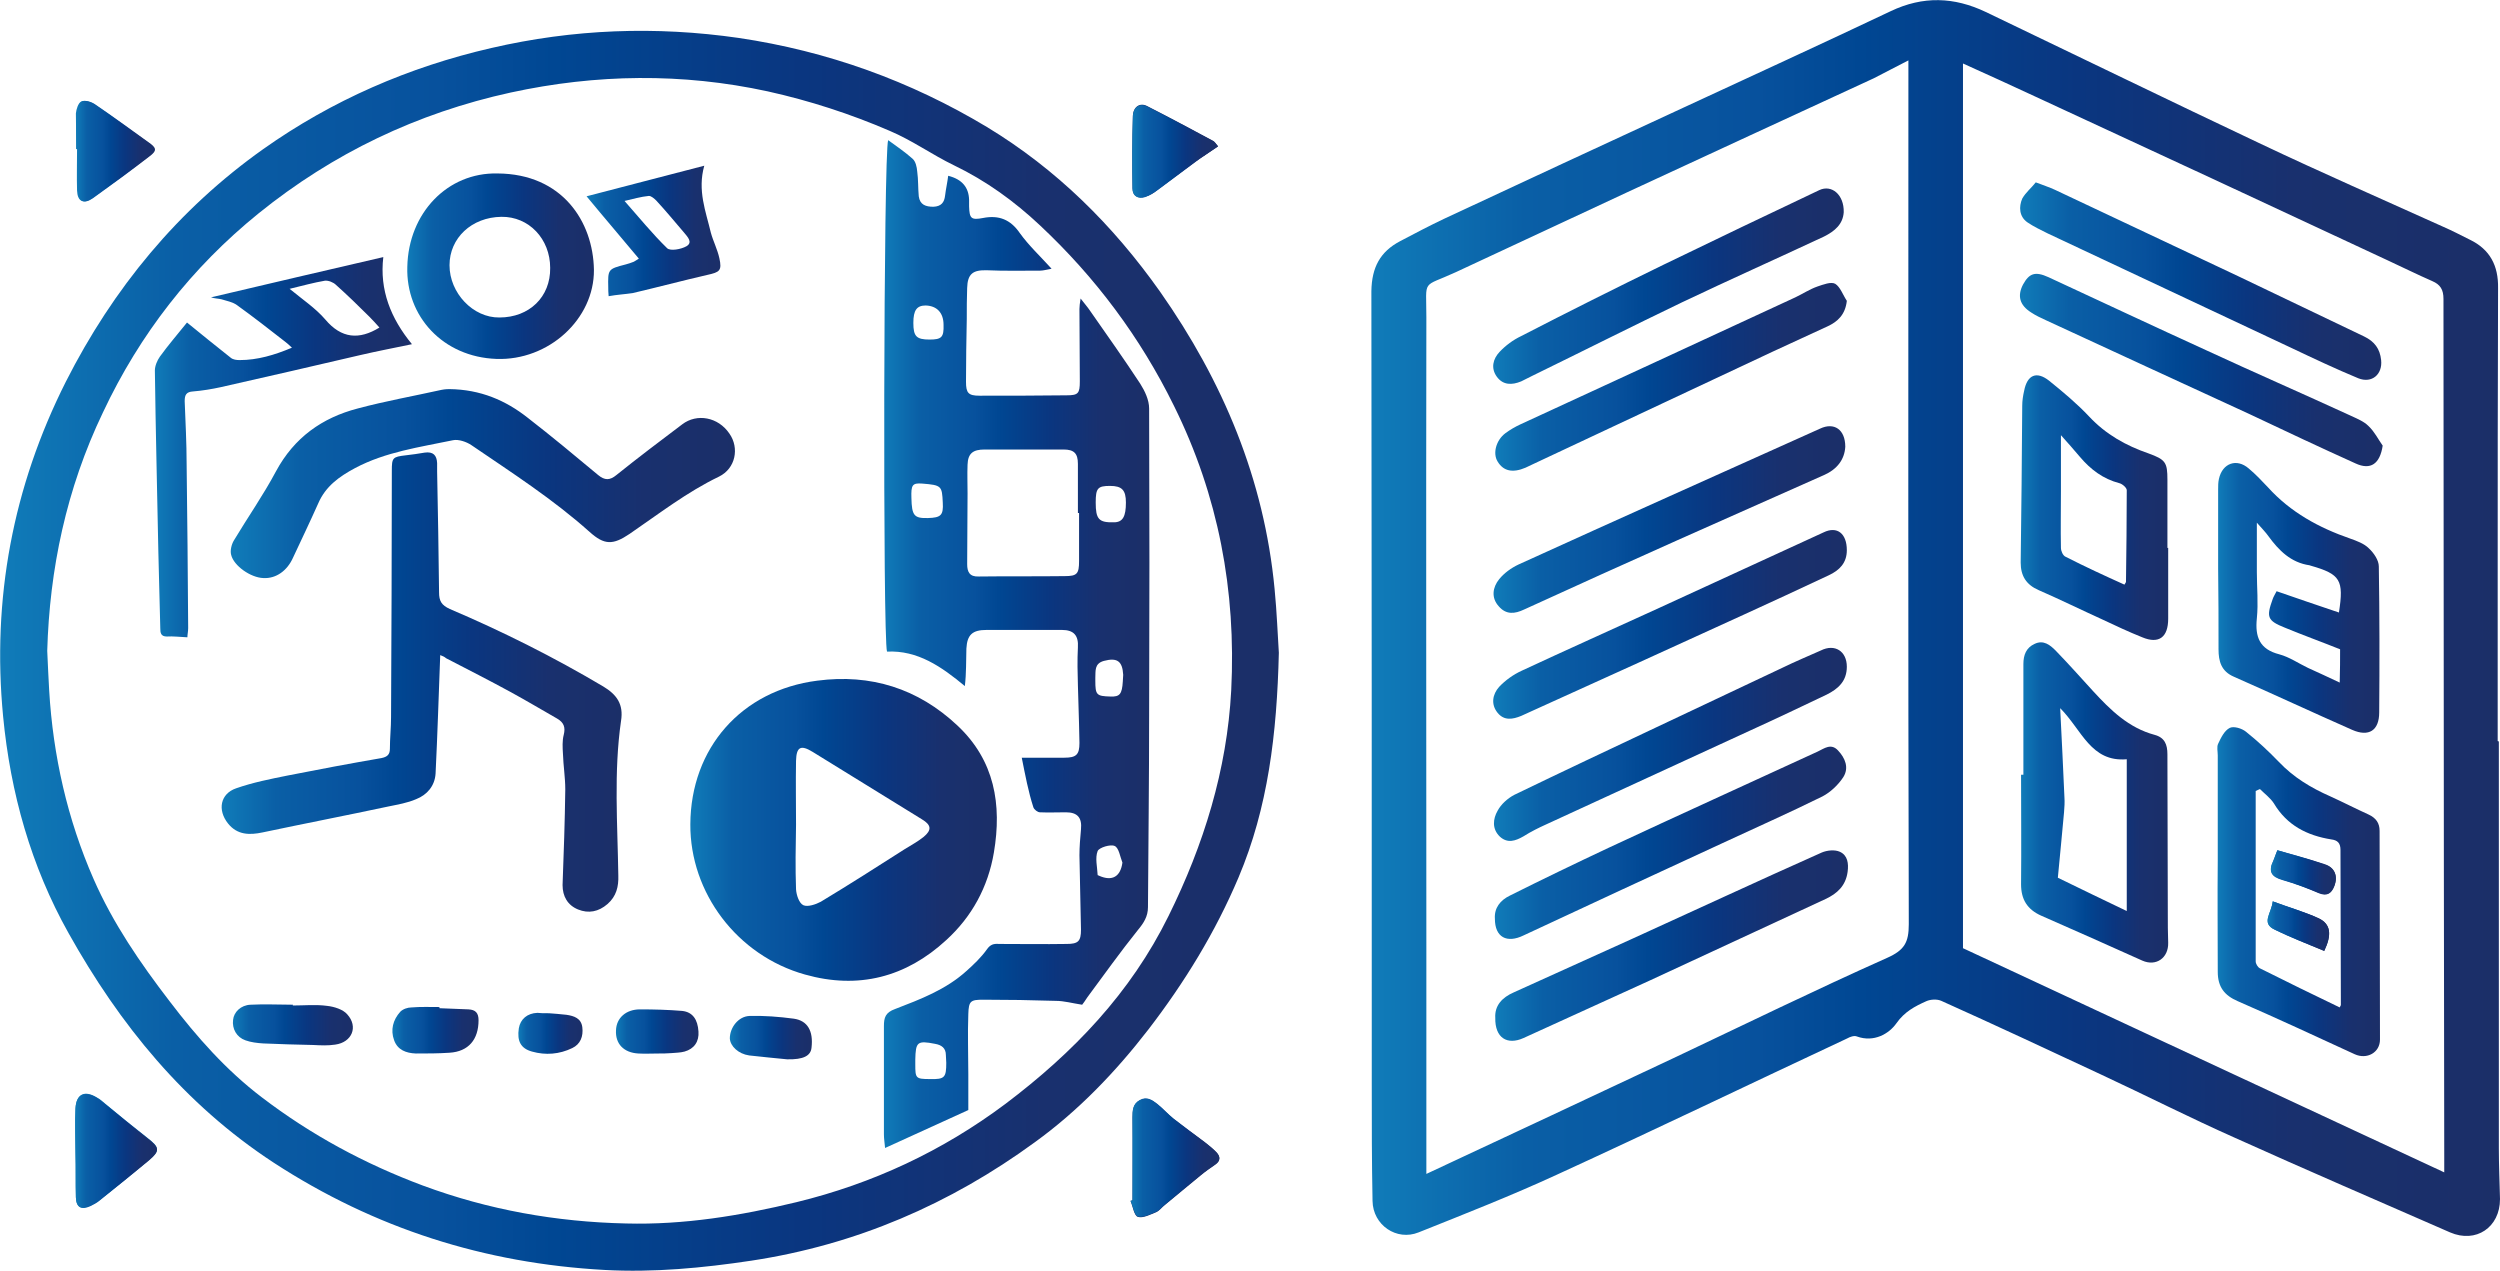
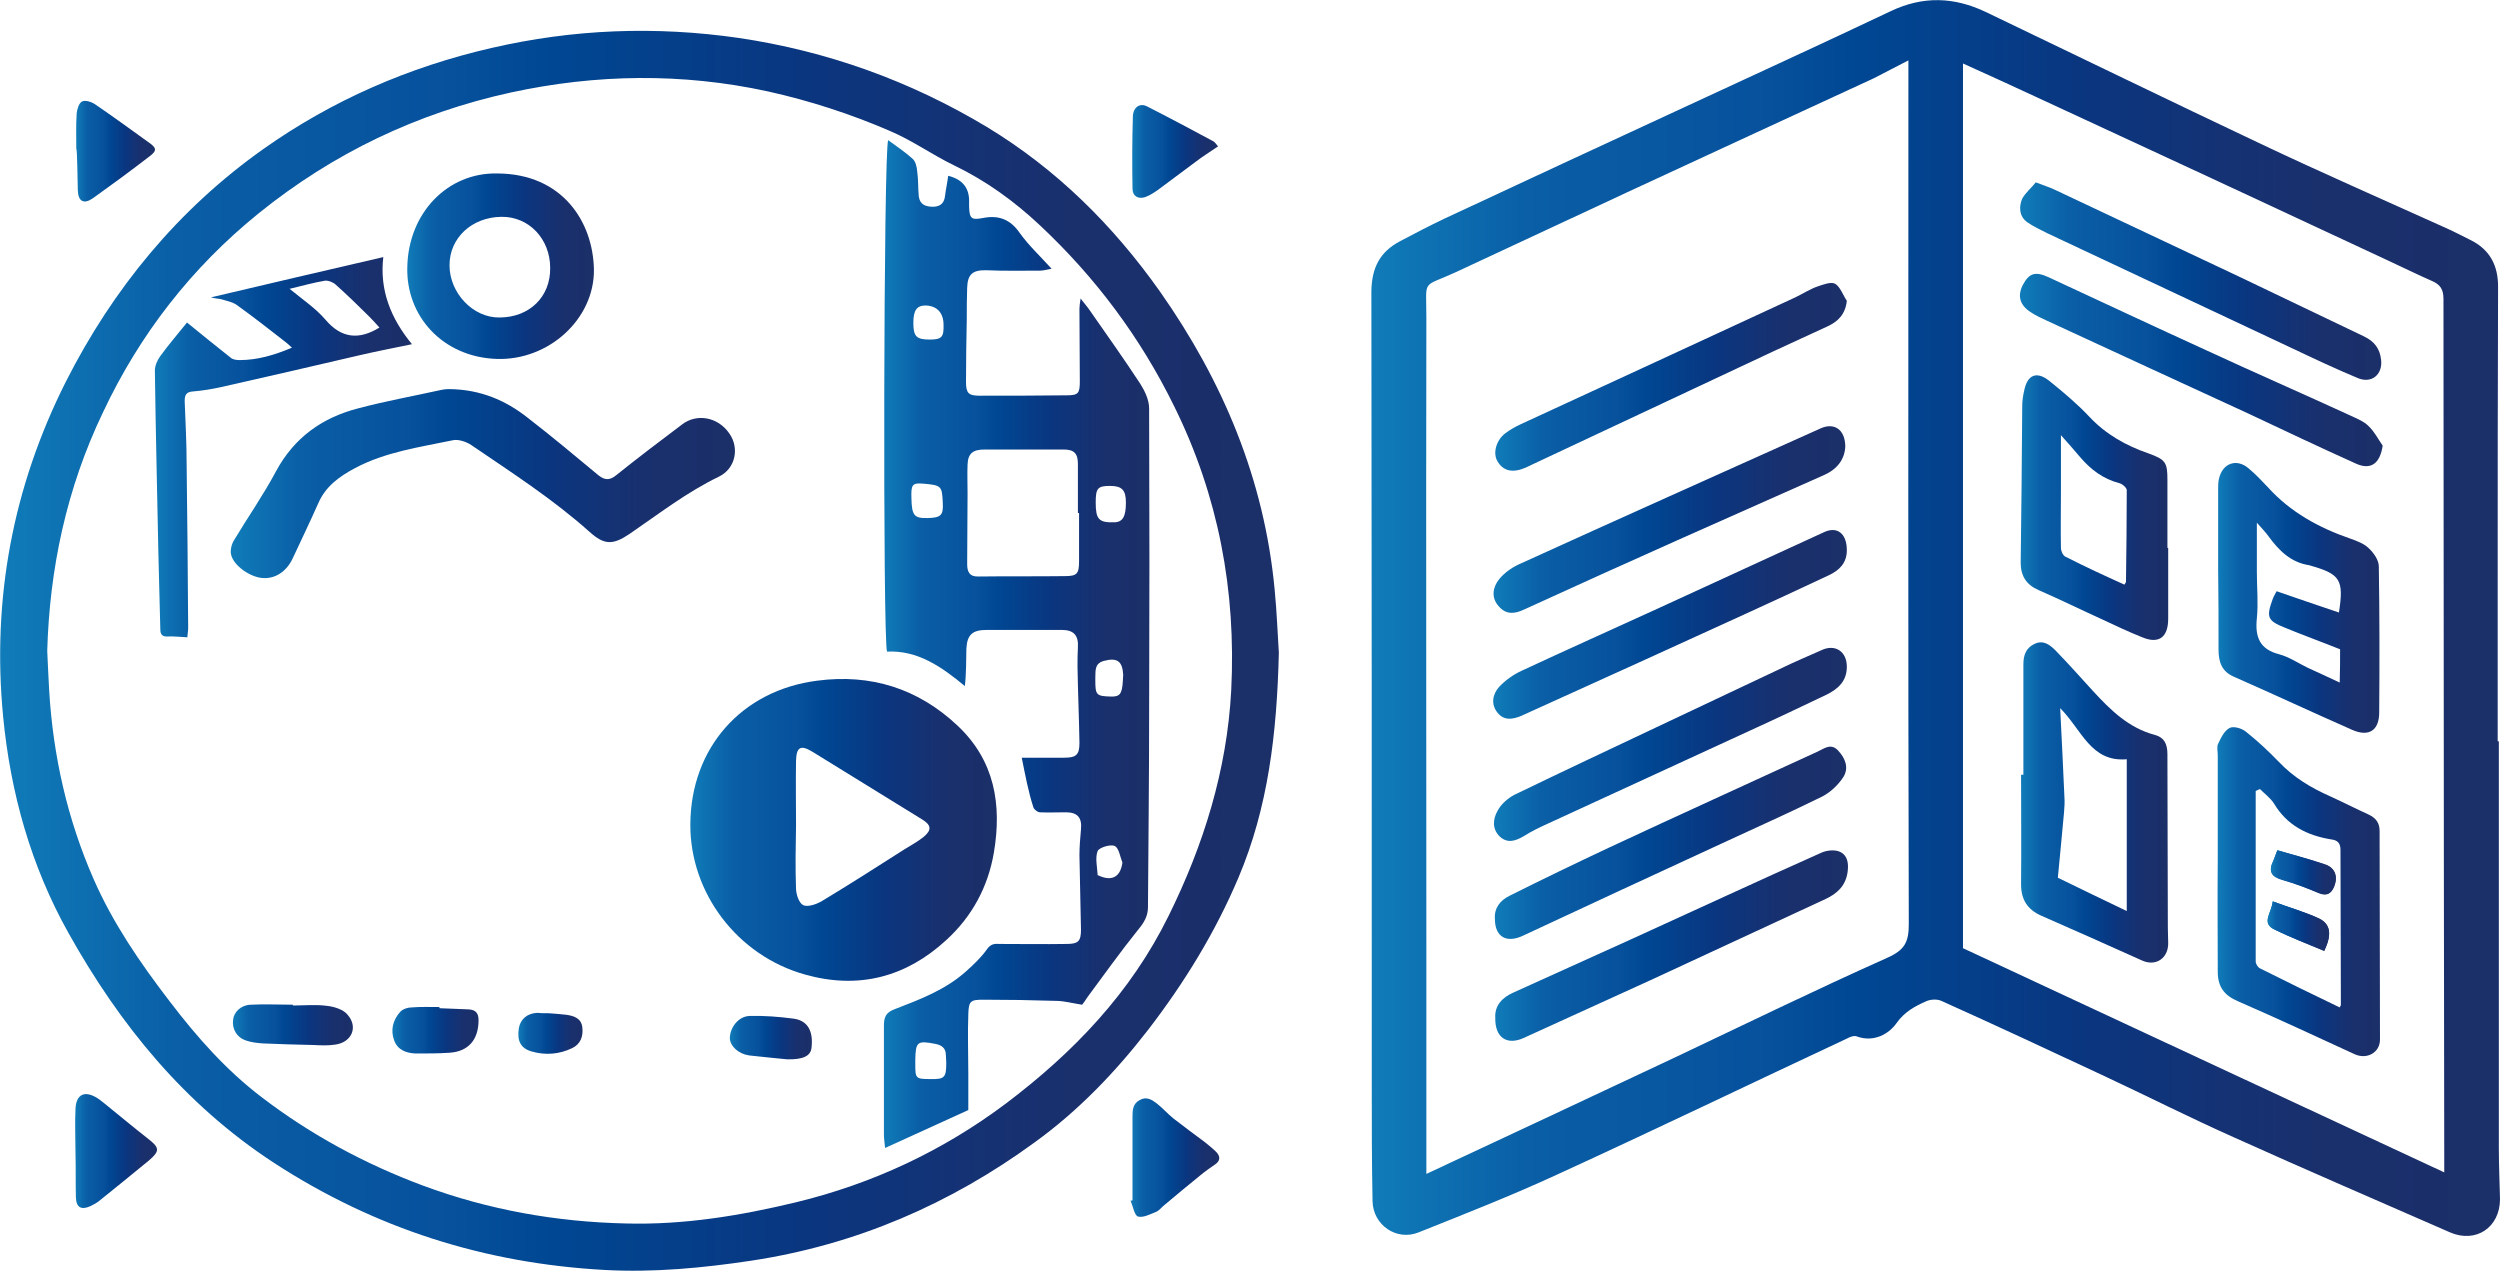
<svg xmlns="http://www.w3.org/2000/svg" version="1.1" id="レイヤー_1" x="0px" y="0px" viewBox="0 0 645.7 328.2" style="enable-background:new 0 0 645.7 328.2;" xml:space="preserve">
  <style type="text/css">
	.st0{fill:url(#SVGID_1_);}
	.st1{fill:url(#SVGID_00000168800402189386988710000003020694410946837121_);}
	.st2{fill:url(#SVGID_00000139254395184178153250000017775253407683739053_);}
	.st3{fill:url(#SVGID_00000064353865496512295700000017569109444521066642_);}
	.st4{fill:url(#SVGID_00000027578037513945100920000005540131030770638998_);}
	.st5{fill:url(#SVGID_00000049919130810770357640000007120788862958704769_);}
	.st6{fill:url(#SVGID_00000181086384150260768440000010313643202584614053_);}
	.st7{fill:url(#SVGID_00000110449139738365878740000000088199210109127322_);}
	.st8{fill:url(#SVGID_00000101818175494023989630000015757528181631937432_);}
	.st9{fill:url(#SVGID_00000029746590538854638440000014757165512505992116_);}
	.st10{fill:url(#SVGID_00000021105658318834450420000006566915948069913511_);}
	.st11{fill:url(#SVGID_00000120524981222318550170000002120339628324524714_);}
	.st12{fill:url(#SVGID_00000008840612240551733290000011845080717090487453_);}
	.st13{fill:url(#SVGID_00000053518712789532511540000014248130453719156392_);}
	.st14{fill:url(#SVGID_00000047033534421511213230000003896272693752905907_);}
	.st15{fill:url(#SVGID_00000068679015552163863040000002240444859492612284_);}
	.st16{fill:url(#SVGID_00000158737620603229762670000012917603221765185194_);}
	.st17{fill:url(#SVGID_00000161631368490536345190000006664649555068090258_);}
	.st18{fill:url(#SVGID_00000153703074159527494350000015852383181641695626_);}
	.st19{fill:url(#SVGID_00000094598713358366582700000004351326342239584687_);}
	.st20{fill:url(#SVGID_00000178173793524119972340000014840673787109862572_);}
	.st21{fill:url(#SVGID_00000043419215586499513940000012671887869776243890_);}
	.st22{fill:url(#SVGID_00000025402883600583636130000004572524410221449143_);}
	.st23{fill:url(#SVGID_00000159435154918062192950000005740469016169852045_);}
	.st24{fill:url(#SVGID_00000110453492866310136370000005392505105071588537_);}
	.st25{fill:url(#SVGID_00000045587309360301409330000009186049202780985267_);}
	.st26{fill:url(#SVGID_00000087408615838883290160000011772735076626152362_);}
	.st27{fill:url(#SVGID_00000111168312273442655790000012189538153913727124_);}
	.st28{fill:url(#SVGID_00000027568902759084556490000009795617194687049363_);}
	.st29{fill:url(#SVGID_00000119103685502815484160000000798756579242396854_);}
	.st30{fill:url(#SVGID_00000111152397209492324680000015351938837266050458_);}
	.st31{fill:url(#SVGID_00000011724346915334341420000007550376204952055950_);}
	.st32{fill:url(#SVGID_00000128444665243575147840000016458501038137983880_);}
	.st33{fill:url(#SVGID_00000153673116697193154670000014559541620743419053_);}
	.st34{fill:url(#SVGID_00000006687904284338874800000006887517332375689647_);}
</style>
  <g>
    <linearGradient id="SVGID_1_" gradientUnits="userSpaceOnUse" x1="19.371" y1="167.071" x2="314.916" y2="167.071" gradientTransform="matrix(1 0 0 -1 0 337.314)">
      <stop offset="0" style="stop-color:#107CB9" />
      <stop offset="0.136" style="stop-color:#0A5FA6" />
      <stop offset="0.343" style="stop-color:#07519D" />
      <stop offset="0.433" style="stop-color:#004793" />
      <stop offset="0.627" style="stop-color:#0A3680" />
      <stop offset="0.818" style="stop-color:#19306E" />
      <stop offset="1" style="stop-color:#1B2F68" />
    </linearGradient>
-     <path class="st0" d="M292.5,310c-0.2,0.1-0.3,0.1-0.5,0.2c0.6,1.4,0.9,3.8,1.9,4.1c1.3,0.4,3.2-0.6,4.7-1.2   c0.9-0.4,1.5-1.3,2.3-1.9c3.1-2.5,6.1-5.1,9.2-7.6c1.2-1,2.5-1.9,3.8-2.8s1.4-2,0.3-3.1c-0.9-1-1.9-1.8-3-2.6   c-2.7-2.1-5.5-4-8.1-6.1c-1.5-1.2-2.7-2.6-4.2-3.8c-1.3-1-2.7-2-4.5-1s-1.9,2.7-1.9,4.5C292.6,295.8,292.5,302.9,292.5,310z    M19.5,298L19.5,298c0.1,3.7,0,7.5,0.1,11.2c0.1,2.7,1.4,3.3,3.8,2.2c0.8-0.4,1.6-0.9,2.3-1.4c4.3-3.4,8.6-6.8,12.8-10.4   c2.9-2.4,2.7-3.3-0.4-5.7c-3.7-2.9-7.4-5.9-11-8.9c-0.6-0.5-1.2-1.1-2-1.5c-3.2-2-5.4-1-5.6,2.7C19.3,290.1,19.5,294,19.5,298z    M19.7,38.5c0.1,0,0.2,0,0.2,0c0,3.6-0.1,7.1,0,10.7c0.1,2.8,1.6,3.6,3.9,2c4.9-3.5,9.8-7.1,14.6-10.8c2-1.5,1.9-2.2-0.3-3.7   c-4.6-3.3-9.1-6.6-13.8-9.8c-0.9-0.6-2.5-1.1-3.3-0.7s-1.3,2-1.4,3.1C19.6,32.3,19.7,35.4,19.7,38.5z M314.6,37.8   c-0.6-0.7-0.9-1.3-1.4-1.5c-5.6-3-11.2-6-16.9-8.9c-1.9-1-3.6,0.2-3.7,2.5c-0.2,6.2-0.2,12.5-0.1,18.7c0,2,1.4,2.8,3.3,2.2   c1.2-0.3,2.3-1,3.2-1.8c3.3-2.4,6.5-4.9,9.8-7.3C310.6,40.5,312.6,39.2,314.6,37.8z" />
    <linearGradient id="SVGID_00000137839861611097277070000001531605031942124706_" gradientUnits="userSpaceOnUse" x1="0" y1="169.212" x2="330.26" y2="169.212" gradientTransform="matrix(1 0 0 -1 0 337.314)">
      <stop offset="0" style="stop-color:#107CB9" />
      <stop offset="0.136" style="stop-color:#0A5FA6" />
      <stop offset="0.343" style="stop-color:#07519D" />
      <stop offset="0.433" style="stop-color:#004793" />
      <stop offset="0.627" style="stop-color:#0A3680" />
      <stop offset="0.818" style="stop-color:#19306E" />
      <stop offset="1" style="stop-color:#1B2F68" />
    </linearGradient>
    <path style="fill:url(#SVGID_00000137839861611097277070000001531605031942124706_);" d="M330.3,168.6c-0.5,21-2.8,40-10.4,58   c-6,14.2-14,27.2-23.3,39.3c-8.5,11-18.1,21-29.3,29.1c-21.9,16-46.2,26.5-73.2,30.6c-12.6,1.9-25.3,3.1-38,2.4   c-30.9-1.7-59.3-10.7-85.4-27.7c-23.1-15.1-39.8-35.7-53-59.3c-9.7-17.3-15-36.2-16.9-56c-2.9-30.3,2.5-59.2,16.2-86.4   c12.2-24.1,29-44.5,51-60.1c17.8-12.6,37.6-21.2,58.9-26.1c21.2-4.9,42.4-5.7,63.9-2.6c22.9,3.4,44.3,11.1,64.1,23   c18,10.9,32.6,25.4,44.7,42.5c16.3,23.2,26.9,48.5,29.6,76.8C329.8,158.2,330,164.2,330.3,168.6z M12.2,168.1   c0.2,3.9,0.3,7.1,0.5,10.2c1,16.9,4.7,33.3,11.5,48.8c5,11.4,12,21.6,19.6,31.5c7,9.2,14.6,17.8,23.8,24.8   c12.7,9.7,26.6,17.2,41.6,22.8c17,6.3,34.5,9.4,52.5,9.8c14.9,0.4,29.5-2,44-5.5c19.7-4.8,37.7-13.2,54-25.4   c17.5-13.2,32.3-28.6,42.1-48.5c9.1-18.4,15.1-37.7,16.2-58.3c1.3-25.7-3.3-50.3-14.8-73.5c-8.7-17.7-20.3-33.2-34.6-46.6   c-6.6-6.2-13.9-11.5-22.2-15.5c-5.6-2.7-10.7-6.4-16.6-8.9c-10.2-4.4-20.7-7.8-31.5-10.2c-22.1-4.8-44.3-4.5-66.4,0.3   C107.7,29.2,86,39.6,66.8,55.1c-17.3,14-30.7,31.2-40.2,51.4C17.1,126.3,12.8,147.1,12.2,168.1z" />
    <linearGradient id="SVGID_00000060018172833169369360000014014731932717362850_" gradientUnits="userSpaceOnUse" x1="291.991" y1="38.306" x2="314.948" y2="38.306" gradientTransform="matrix(1 0 0 -1 0 337.314)">
      <stop offset="0" style="stop-color:#107CB9" />
      <stop offset="0.136" style="stop-color:#0A5FA6" />
      <stop offset="0.343" style="stop-color:#07519D" />
      <stop offset="0.433" style="stop-color:#004793" />
      <stop offset="0.627" style="stop-color:#0A3680" />
      <stop offset="0.818" style="stop-color:#19306E" />
      <stop offset="1" style="stop-color:#1B2F68" />
    </linearGradient>
    <path style="fill:url(#SVGID_00000060018172833169369360000014014731932717362850_);" d="M292.5,310c0-7.1,0-14.3,0-21.4   c0-1.8,0-3.5,1.9-4.5c1.8-1,3.2,0,4.5,1c1.5,1.2,2.7,2.6,4.2,3.8c2.7,2.1,5.4,4.1,8.1,6.1c1,0.8,2.1,1.7,3,2.6c1,1.1,1,2.2-0.3,3.1   s-2.6,1.8-3.8,2.8c-3.1,2.5-6.1,5-9.2,7.6c-0.8,0.6-1.4,1.5-2.3,1.9c-1.5,0.6-3.4,1.6-4.7,1.2c-0.9-0.3-1.3-2.7-1.9-4.1   C292.2,310.1,292.4,310.1,292.5,310z" />
    <linearGradient id="SVGID_00000125574308743850044920000013313964382455101627_" gradientUnits="userSpaceOnUse" x1="19.371" y1="40" x2="40.516" y2="40" gradientTransform="matrix(1 0 0 -1 0 337.314)">
      <stop offset="0" style="stop-color:#107CB9" />
      <stop offset="0.136" style="stop-color:#0A5FA6" />
      <stop offset="0.343" style="stop-color:#07519D" />
      <stop offset="0.433" style="stop-color:#004793" />
      <stop offset="0.627" style="stop-color:#0A3680" />
      <stop offset="0.818" style="stop-color:#19306E" />
      <stop offset="1" style="stop-color:#1B2F68" />
    </linearGradient>
    <path style="fill:url(#SVGID_00000125574308743850044920000013313964382455101627_);" d="M19.5,298c0-3.9-0.2-7.8,0-11.7   c0.2-3.7,2.4-4.7,5.6-2.7c0.7,0.4,1.3,1,2,1.5c3.7,3,7.3,6,11,8.9c3.1,2.4,3.3,3.2,0.4,5.7c-4.2,3.5-8.5,6.9-12.8,10.4   c-0.7,0.6-1.5,1-2.3,1.4c-2.4,1.1-3.7,0.4-3.8-2.2C19.5,305.4,19.6,301.7,19.5,298L19.5,298z" />
    <linearGradient id="SVGID_00000166660913493431647250000017814559076224579230_" gradientUnits="userSpaceOnUse" x1="19.635" y1="298.247" x2="39.921" y2="298.247" gradientTransform="matrix(1 0 0 -1 0 337.314)">
      <stop offset="0" style="stop-color:#107CB9" />
      <stop offset="0.136" style="stop-color:#0A5FA6" />
      <stop offset="0.343" style="stop-color:#07519D" />
      <stop offset="0.433" style="stop-color:#004793" />
      <stop offset="0.627" style="stop-color:#0A3680" />
      <stop offset="0.818" style="stop-color:#19306E" />
      <stop offset="1" style="stop-color:#1B2F68" />
    </linearGradient>
-     <path style="fill:url(#SVGID_00000166660913493431647250000017814559076224579230_);" d="M19.7,38.5c0-3.1-0.1-6.2,0.1-9.2   c0.1-1.1,0.6-2.7,1.4-3.1s2.4,0.1,3.3,0.7c4.7,3.2,9.2,6.5,13.8,9.8c2.2,1.5,2.3,2.2,0.3,3.7c-4.8,3.7-9.7,7.3-14.6,10.8   c-2.3,1.6-3.8,0.9-3.9-2c-0.2-3.6,0-7.1,0-10.7C19.9,38.5,19.8,38.5,19.7,38.5z" />
+     <path style="fill:url(#SVGID_00000166660913493431647250000017814559076224579230_);" d="M19.7,38.5c0-3.1-0.1-6.2,0.1-9.2   c0.1-1.1,0.6-2.7,1.4-3.1s2.4,0.1,3.3,0.7c4.7,3.2,9.2,6.5,13.8,9.8c2.2,1.5,2.3,2.2,0.3,3.7c-4.8,3.7-9.7,7.3-14.6,10.8   c-2.3,1.6-3.8,0.9-3.9-2C19.9,38.5,19.8,38.5,19.7,38.5z" />
    <linearGradient id="SVGID_00000130634242498733766910000000469123308444599973_" gradientUnits="userSpaceOnUse" x1="292.394" y1="298.175" x2="314.56" y2="298.175" gradientTransform="matrix(1 0 0 -1 0 337.314)">
      <stop offset="0" style="stop-color:#107CB9" />
      <stop offset="0.136" style="stop-color:#0A5FA6" />
      <stop offset="0.343" style="stop-color:#07519D" />
      <stop offset="0.433" style="stop-color:#004793" />
      <stop offset="0.627" style="stop-color:#0A3680" />
      <stop offset="0.818" style="stop-color:#19306E" />
      <stop offset="1" style="stop-color:#1B2F68" />
    </linearGradient>
    <path style="fill:url(#SVGID_00000130634242498733766910000000469123308444599973_);" d="M314.6,37.8c-2,1.4-4,2.6-5.8,4   c-3.3,2.4-6.5,4.9-9.8,7.3c-1,0.7-2.1,1.4-3.2,1.8c-1.8,0.6-3.3-0.2-3.3-2.2c-0.1-6.2-0.1-12.5,0.1-18.7c0.1-2.3,1.8-3.5,3.7-2.5   c5.7,2.9,11.3,5.9,16.9,8.9C313.7,36.6,314,37.1,314.6,37.8z" />
    <linearGradient id="SVGID_00000048458990857477714590000000921480647602979482_" gradientUnits="userSpaceOnUse" x1="228.111" y1="170.945" x2="296.863" y2="170.945" gradientTransform="matrix(1 0 0 -1 0 337.314)">
      <stop offset="0" style="stop-color:#107CB9" />
      <stop offset="0.136" style="stop-color:#0A5FA6" />
      <stop offset="0.343" style="stop-color:#07519D" />
      <stop offset="0.433" style="stop-color:#004793" />
      <stop offset="0.627" style="stop-color:#0A3680" />
      <stop offset="0.818" style="stop-color:#19306E" />
      <stop offset="1" style="stop-color:#1B2F68" />
    </linearGradient>
    <path style="fill:url(#SVGID_00000048458990857477714590000000921480647602979482_);" d="M263.9,195.7c3.4,0,7.2,0,11,0   c3.1,0,3.9-0.8,3.9-3.8c-0.1-6.6-0.4-13.1-0.5-19.7c0-1.7,0-3.3,0.1-5c0.2-3.1-1.1-4.5-4.1-4.5c-6.5,0-13,0-19.5,0   c-3.6,0-5,1.2-5.2,4.8c-0.1,3.1,0,6.3-0.4,9.7c-6-5-12.2-9.3-20.1-8.9c-1.1-3.1-0.9-129.5,0.3-132.1c2.2,1.6,4.4,3.1,6.3,4.8   c0.8,0.7,1.1,2.1,1.2,3.3c0.3,2.1,0.2,4.3,0.4,6.4c0.3,2.2,1.8,2.7,3.8,2.7c2-0.1,2.8-1.1,3-2.9c0.2-1.7,0.6-3.4,0.8-5.1   c3.6,0.9,5.3,3,5.4,6.2c0,0.6,0,1.2,0,1.7c0.1,3.1,0.5,3.6,3.6,3c4.1-0.8,7.1,0.4,9.5,3.9c2.3,3.2,5.3,6,8.2,9.2   c-1.1,0.2-2.1,0.5-3,0.5c-4.6,0-9.2,0.1-13.7-0.1c-3.6-0.1-5,0.9-5.1,4.6c-0.1,2.7-0.1,5.3-0.1,8c-0.1,5.4-0.2,10.8-0.2,16.2   c0,2.9,0.6,3.6,3.5,3.6c7.5,0,15,0,22.5-0.1c3,0,3.4-0.5,3.4-3.6c0-6.2-0.1-12.5-0.1-18.7c0-0.7,0.1-1.4,0.3-2.7   c1,1.3,1.8,2.2,2.4,3.1c4.4,6.3,8.8,12.5,13,18.9c1.2,1.9,2.3,4.2,2.3,6.4c0.1,26.5,0.1,52.9,0,79.4c0,16.5-0.2,33-0.3,49.4   c0,2.4-1.1,4.1-2.6,5.9c-4.5,5.6-8.7,11.5-13,17.3c-0.6,0.9-1.2,1.8-1.4,2c-2.6-0.4-4.7-1-6.8-1c-6.2-0.2-12.5-0.3-18.7-0.3   c-3.3,0-3.8,0.3-3.9,3.7c-0.2,5.2,0,10.3,0,15.5c0,3.2,0,6.5,0,9.3c-7.3,3.3-14.3,6.5-21.5,9.8c-0.1-1.2-0.3-2.4-0.3-3.5   c0-9.3,0-18.6,0-28c0-2.2,0.4-3.5,2.9-4.4c6.5-2.5,13.1-5,18.4-9.8c1.9-1.7,3.8-3.5,5.3-5.6c0.9-1.3,1.8-1.5,3.1-1.4   c5.8,0,11.7,0.1,17.5,0c3,0,3.7-0.7,3.7-3.7c-0.1-6.4-0.3-12.8-0.4-19.2c0-2.2,0.2-4.5,0.4-6.7c0.3-3-0.9-4.4-3.9-4.4   c-2.2,0-4.5,0.1-6.7,0c-0.6,0-1.5-0.7-1.7-1.3C265.6,204.5,264.8,200.2,263.9,195.7z M278.7,132.5c-0.1,0-0.2,0-0.3,0   c0-4.2,0-8.5,0-12.7c0-2.7-1-3.7-3.7-3.7c-6.8,0-13.6,0-20.4,0c-3,0-4.3,1-4.4,3.9c-0.1,2.5,0,5,0,7.5c0,6.1-0.1,12.1-0.1,18.2   c0,2,0.6,3.3,3,3.2c7.4-0.1,14.8,0,22.2-0.1c3.2,0,3.7-0.6,3.7-3.9C278.7,140.9,278.7,136.7,278.7,132.5z M240.2,278.7   c3.8,0.1,4.2-0.4,4.2-4.2c0-0.7-0.1-1.3-0.1-2c0-1.8-1.1-2.6-2.8-2.9c-4.6-0.9-5-0.5-5.1,4.1c0,0.4,0,0.8,0,1.2   C236.4,278.5,236.5,278.7,240.2,278.7z M290.8,129.8c0-3.2-1-4.3-4.1-4.3c-3.2,0-3.7,0.6-3.7,4.3c0,4.3,0.8,5.2,4.7,5.1   C290,134.9,290.8,133.4,290.8,129.8z M235.4,128.6c0.1,4.6,0.7,5.3,4.3,5.2c3.3-0.1,4-0.7,3.8-4c-0.2-4.3-0.3-4.5-5.3-4.9   C235.6,124.7,235.3,125.3,235.4,128.6z M282.9,175.1c0,0.2,0,0.5,0,0.7c0,3.7,0.3,4,3.9,4.1c2.4,0.1,3-0.6,3.2-3.9   c0-0.6,0.1-1.2,0.1-1.7c-0.2-3.6-1.6-4.5-5-3.6C282.6,171.4,283,173.3,282.9,175.1z M235.9,83.4c0,3.5,0.8,4.3,4.2,4.3   c3.1,0,3.7-0.6,3.6-3.8c0-3.1-1.7-4.9-4.6-5C236.8,78.9,235.9,80.1,235.9,83.4z M289.9,222.8c-0.6-1.5-0.9-3.8-2-4.3   s-4,0.4-4.4,1.3c-0.7,1.8-0.1,4.1,0,6.2c0,0.1,0.3,0.1,0.4,0.2C287.3,227.7,289.4,226.4,289.9,222.8z" />
    <linearGradient id="SVGID_00000038410547102667433970000002370936694489706928_" gradientUnits="userSpaceOnUse" x1="178.259" y1="122.95" x2="257.43" y2="122.95" gradientTransform="matrix(1 0 0 -1 0 337.314)">
      <stop offset="0" style="stop-color:#107CB9" />
      <stop offset="0.136" style="stop-color:#0A5FA6" />
      <stop offset="0.343" style="stop-color:#07519D" />
      <stop offset="0.433" style="stop-color:#004793" />
      <stop offset="0.627" style="stop-color:#0A3680" />
      <stop offset="0.818" style="stop-color:#19306E" />
      <stop offset="1" style="stop-color:#1B2F68" />
    </linearGradient>
    <path style="fill:url(#SVGID_00000038410547102667433970000002370936694489706928_);" d="M178.3,212.9   c0.1-19.7,13.2-34.6,32.8-37.1c13.8-1.8,26,2,36.2,11.6c9.6,9,11.5,20.4,9.4,32.8c-1.5,8.9-5.7,16.6-12.3,22.6   c-10.4,9.6-22.7,12.8-36.5,8.9C190.4,246.8,178.2,230.6,178.3,212.9z M205.6,213L205.6,213c-0.1,5.6-0.2,11.1,0,16.7   c0.1,1.5,0.8,3.6,1.9,4.1c1.1,0.5,3.2-0.2,4.5-0.9c7.3-4.4,14.5-9,21.7-13.6c1.6-1,3.3-1.9,4.8-3.1c2.2-1.8,2.1-3.1-0.4-4.6   c-9.4-5.8-18.8-11.6-28.2-17.4c-3.1-1.9-4.2-1.3-4.3,2.3C205.5,202.1,205.6,207.5,205.6,213z" />
    <linearGradient id="SVGID_00000183943672739365193870000016720759202955409072_" gradientUnits="userSpaceOnUse" x1="57.209" y1="161.135" x2="160.615" y2="161.135" gradientTransform="matrix(1 0 0 -1 0 337.314)">
      <stop offset="0" style="stop-color:#107CB9" />
      <stop offset="0.136" style="stop-color:#0A5FA6" />
      <stop offset="0.343" style="stop-color:#07519D" />
      <stop offset="0.433" style="stop-color:#004793" />
      <stop offset="0.627" style="stop-color:#0A3680" />
      <stop offset="0.818" style="stop-color:#19306E" />
      <stop offset="1" style="stop-color:#1B2F68" />
    </linearGradient>
-     <path style="fill:url(#SVGID_00000183943672739365193870000016720759202955409072_);" d="M113.7,169.2c-0.4,10.4-0.7,20.5-1.2,30.6   c-0.2,3.2-2.2,5.5-5,6.6c-2.3,1-4.8,1.4-7.2,1.9c-10.8,2.3-21.6,4.4-32.5,6.7c-3.3,0.7-6.5,0.7-8.9-2.3c-2.8-3.5-2-7.7,2.1-9.1   c4.3-1.5,8.8-2.4,13.3-3.3c8.1-1.6,16.1-3.1,24.2-4.5c1.5-0.3,2.2-0.9,2.2-2.4c0-2.7,0.3-5.5,0.3-8.2c0.1-21.2,0.2-42.4,0.2-63.6   c0-3.4,0.2-3.6,3.6-4c1.6-0.2,3.3-0.4,4.9-0.7c2.2-0.3,3.1,0.7,3.2,2.7c0,0.7,0,1.5,0,2.2c0.2,10.4,0.4,20.8,0.5,31.2   c0,2.2,0.6,3.3,2.8,4.3c13.6,5.8,26.8,12.4,39.6,20c3.5,2.1,5.3,4.6,4.6,8.9c-1.9,13.2-0.9,26.6-0.7,39.9c0.1,2.9-0.5,5.4-2.8,7.4   s-4.9,2.5-7.6,1.4c-2.7-1.1-4-3.4-4-6.3c0.3-8.2,0.6-16.5,0.7-24.7c0-3.1-0.5-6.1-0.6-9.2c-0.1-1.6-0.2-3.4,0.2-4.9   c0.5-2,0-3.2-1.7-4.2c-4-2.3-7.9-4.6-11.9-6.8c-5.5-3-11.2-5.9-16.8-8.8C114.9,169.7,114.3,169.4,113.7,169.2z" />
    <linearGradient id="SVGID_00000036209758721609314660000014326449231998379414_" gradientUnits="userSpaceOnUse" x1="59.733" y1="212.388" x2="189.958" y2="212.388" gradientTransform="matrix(1 0 0 -1 0 337.314)">
      <stop offset="0" style="stop-color:#107CB9" />
      <stop offset="0.136" style="stop-color:#0A5FA6" />
      <stop offset="0.343" style="stop-color:#07519D" />
      <stop offset="0.433" style="stop-color:#004793" />
      <stop offset="0.627" style="stop-color:#0A3680" />
      <stop offset="0.818" style="stop-color:#19306E" />
      <stop offset="1" style="stop-color:#1B2F68" />
    </linearGradient>
    <path style="fill:url(#SVGID_00000036209758721609314660000014326449231998379414_);" d="M116.1,100.5c8,0.1,14.5,2.9,20.2,7.4   c6.2,4.8,12.2,9.8,18.2,14.8c1.7,1.4,3,1.4,4.7,0c5.6-4.5,11.3-8.8,17-13.1c3.8-2.9,9.3-1.9,12.2,2.4c2.6,3.7,1.6,9-2.7,11.1   c-8.3,4-15.5,9.6-23.1,14.8c-4.3,2.9-6.5,2.9-10.3-0.5c-9.5-8.5-20.1-15.3-30.5-22.4c-1.3-0.9-3.4-1.6-4.8-1.3   c-8.6,1.8-17.4,3-25.3,7.2c-4.1,2.2-7.6,4.7-9.5,9.1c-2.1,4.7-4.3,9.3-6.5,14c-1.5,3.4-4.4,5.5-7.7,5.3c-3.2-0.1-7.6-3.1-8.3-6   c-0.3-1.1,0.1-2.7,0.7-3.7c3.6-6,7.6-11.7,10.9-17.9c4.7-8.7,11.9-13.8,21.1-16.2c7.1-1.9,14.4-3.2,21.6-4.8   C115,100.5,115.8,100.5,116.1,100.5z" />
    <linearGradient id="SVGID_00000114032330635322994130000009105132170516619404_" gradientUnits="userSpaceOnUse" x1="39.853" y1="221.795" x2="106.36" y2="221.795" gradientTransform="matrix(1 0 0 -1 0 337.314)">
      <stop offset="0" style="stop-color:#107CB9" />
      <stop offset="0.136" style="stop-color:#0A5FA6" />
      <stop offset="0.343" style="stop-color:#07519D" />
      <stop offset="0.433" style="stop-color:#004793" />
      <stop offset="0.627" style="stop-color:#0A3680" />
      <stop offset="0.818" style="stop-color:#19306E" />
      <stop offset="1" style="stop-color:#1B2F68" />
    </linearGradient>
    <path style="fill:url(#SVGID_00000114032330635322994130000009105132170516619404_);" d="M48.4,164.6c-2.1-0.1-3.7-0.3-5.3-0.2   c-1.6,0-1.7-1-1.7-2.1c-0.2-6.6-0.3-13.1-0.5-19.7c-0.3-15.6-0.7-31.3-0.9-46.9c0-1.2,0.6-2.6,1.3-3.6c2.1-2.9,4.5-5.7,7-8.8   c3.8,3.1,7.5,6.1,11.3,9.1c0.6,0.5,1.5,0.6,2.3,0.6c4.6,0,9-1.3,13.5-3.2c-0.7-0.7-1.2-1.1-1.7-1.5c-4.1-3.2-8.2-6.4-12.5-9.5   c-1.1-0.8-2.7-1.1-4-1.5c-0.8-0.2-1.8-0.2-2.7-0.5C69.2,73.3,84,69.9,99,66.4c-1,8.5,1.9,15.8,7.4,22.5c-4.8,1-9,1.8-13.3,2.8   C81.1,94.5,69,97.3,57,100c-2.3,0.5-4.7,0.9-7.1,1.1c-1.8,0.1-2.2,0.9-2.2,2.5c0.2,5.4,0.5,10.8,0.5,16.2   c0.2,14.1,0.3,28.3,0.4,42.4C48.6,163.1,48.4,163.9,48.4,164.6z M98,84.6c-0.8-0.9-1.7-1.9-2.6-2.8c-2.8-2.8-5.7-5.6-8.6-8.2   c-0.7-0.7-2-1.2-2.9-1.1c-2.9,0.5-5.8,1.3-9.1,2.1c3.4,2.8,6.7,5,9.2,7.9C88.2,87.5,92.8,87.8,98,84.6z" />
    <linearGradient id="SVGID_00000105397761943575532000000005185749904202617484_" gradientUnits="userSpaceOnUse" x1="105.064" y1="268.539" x2="153.277" y2="268.539" gradientTransform="matrix(1 0 0 -1 0 337.314)">
      <stop offset="0" style="stop-color:#107CB9" />
      <stop offset="0.136" style="stop-color:#0A5FA6" />
      <stop offset="0.343" style="stop-color:#07519D" />
      <stop offset="0.433" style="stop-color:#004793" />
      <stop offset="0.627" style="stop-color:#0A3680" />
      <stop offset="0.818" style="stop-color:#19306E" />
      <stop offset="1" style="stop-color:#1B2F68" />
    </linearGradient>
    <path style="fill:url(#SVGID_00000105397761943575532000000005185749904202617484_);" d="M128.5,44.8c16.7,0.1,24.7,12.4,24.9,24.9   c0.1,12.7-11.7,23.5-25.2,23c-13.8-0.5-23.4-11-23-23.8C105.5,55,115.6,44.5,128.5,44.8z M142.1,69.2c0-7.5-5.5-13.3-12.6-13.2   c-7.7,0.1-13.4,5.5-13.4,12.5c0,7.2,6.1,13.6,12.9,13.5C136.7,82,142.2,76.7,142.1,69.2z" />
    <linearGradient id="SVGID_00000011016699084704523830000012112795600522249400_" gradientUnits="userSpaceOnUse" x1="151.371" y1="277.645" x2="185.933" y2="277.645" gradientTransform="matrix(1 0 0 -1 0 337.314)">
      <stop offset="0" style="stop-color:#107CB9" />
      <stop offset="0.136" style="stop-color:#0A5FA6" />
      <stop offset="0.343" style="stop-color:#07519D" />
      <stop offset="0.433" style="stop-color:#004793" />
      <stop offset="0.627" style="stop-color:#0A3680" />
      <stop offset="0.818" style="stop-color:#19306E" />
      <stop offset="1" style="stop-color:#1B2F68" />
    </linearGradient>
-     <path style="fill:url(#SVGID_00000011016699084704523830000012112795600522249400_);" d="M157.2,76.5c-0.1-1.1-0.1-1.6-0.1-2.2   c-0.1-4.8-0.1-4.8,4.5-6c0.7-0.2,1.4-0.4,2.1-0.7c0.4-0.2,0.8-0.5,1.3-0.8c-4.4-5.3-8.8-10.4-13.5-16.1c10.1-2.6,19.9-5.2,30.4-7.9   c-1.8,6.4,0.4,11.8,1.7,17.3c0.6,2.2,1.7,4.3,2.2,6.6c0.7,3.2,0.1,3.6-3.1,4.3c-6.5,1.5-12.9,3.2-19.3,4.7   C161.4,76,159.4,76.1,157.2,76.5z M161.3,51.9c3.8,4.3,7.2,8.5,11,12.2c0.8,0.8,3.6,0.3,5-0.5c1.7-1,0.3-2.4-0.6-3.5   c-2.4-2.8-4.7-5.6-7.2-8.3c-0.5-0.5-1.3-1.2-1.9-1.2C165.5,50.8,163.5,51.4,161.3,51.9z" />
    <linearGradient id="SVGID_00000118364989192093019800000007040644096386965183_" gradientUnits="userSpaceOnUse" x1="60.114" y1="72.589" x2="91.209" y2="72.589" gradientTransform="matrix(1 0 0 -1 0 337.314)">
      <stop offset="0" style="stop-color:#107CB9" />
      <stop offset="0.136" style="stop-color:#0A5FA6" />
      <stop offset="0.343" style="stop-color:#07519D" />
      <stop offset="0.433" style="stop-color:#004793" />
      <stop offset="0.627" style="stop-color:#0A3680" />
      <stop offset="0.818" style="stop-color:#19306E" />
      <stop offset="1" style="stop-color:#1B2F68" />
    </linearGradient>
    <path style="fill:url(#SVGID_00000118364989192093019800000007040644096386965183_);" d="M75.6,259.7c3,0,6-0.3,8.9,0.1   c1.8,0.2,4.1,0.9,5.2,2.2c2.9,3.2,1.2,7.2-3.1,7.8c-1.9,0.3-3.8,0.2-5.7,0.1c-4.3-0.1-8.6-0.2-12.9-0.4c-1.6-0.1-3.2-0.3-4.6-0.8   c-2.3-0.8-3.5-3-3.2-5.3c0.2-2,2-3.8,4.5-3.9c3.6-0.2,7.3,0,11,0C75.6,259.6,75.6,259.7,75.6,259.7z" />
    <linearGradient id="SVGID_00000132058509754134128930000017710922467132683959_" gradientUnits="userSpaceOnUse" x1="101.305" y1="71.207" x2="123.61" y2="71.207" gradientTransform="matrix(1 0 0 -1 0 337.314)">
      <stop offset="0" style="stop-color:#107CB9" />
      <stop offset="0.136" style="stop-color:#0A5FA6" />
      <stop offset="0.343" style="stop-color:#07519D" />
      <stop offset="0.433" style="stop-color:#004793" />
      <stop offset="0.627" style="stop-color:#0A3680" />
      <stop offset="0.818" style="stop-color:#19306E" />
      <stop offset="1" style="stop-color:#1B2F68" />
    </linearGradient>
    <path style="fill:url(#SVGID_00000132058509754134128930000017710922467132683959_);" d="M113.5,260.4c2.5,0.1,5,0.2,7.5,0.3   c1.8,0.1,2.6,0.9,2.6,2.8c0,5-2.6,8.1-7.5,8.4c-2.9,0.2-5.8,0.2-8.7,0.2c-2.5-0.1-4.7-0.9-5.6-3.4c-1-2.7-0.3-5.3,1.6-7.4   c0.7-0.7,1.9-1.1,2.9-1.1c2.4-0.2,4.8-0.1,7.2-0.1C113.5,260.3,113.5,260.3,113.5,260.4z" />
    <linearGradient id="SVGID_00000101818269278733373540000005515776353487599255_" gradientUnits="userSpaceOnUse" x1="159.047" y1="70.872" x2="180.418" y2="70.872" gradientTransform="matrix(1 0 0 -1 0 337.314)">
      <stop offset="0" style="stop-color:#107CB9" />
      <stop offset="0.136" style="stop-color:#0A5FA6" />
      <stop offset="0.343" style="stop-color:#07519D" />
      <stop offset="0.433" style="stop-color:#004793" />
      <stop offset="0.627" style="stop-color:#0A3680" />
      <stop offset="0.818" style="stop-color:#19306E" />
      <stop offset="1" style="stop-color:#1B2F68" />
    </linearGradient>
-     <path style="fill:url(#SVGID_00000101818269278733373540000005515776353487599255_);" d="M169.9,272.1c-1.7,0-3.3,0.1-5,0   c-3.8-0.2-6-2.5-5.8-6c0.1-3.2,2.6-5.4,6.2-5.4c3.6,0,7.3,0.1,10.9,0.4c2.7,0.3,4,2.2,4.2,5.3c0.2,2.6-1.1,4.5-3.6,5.2   c-1.1,0.3-2.3,0.3-3.4,0.4C172.2,272.1,171,272.1,169.9,272.1L169.9,272.1z" />
    <linearGradient id="SVGID_00000000911549297771168600000007997145345533199542_" gradientUnits="userSpaceOnUse" x1="188.46" y1="69.301" x2="209.654" y2="69.301" gradientTransform="matrix(1 0 0 -1 0 337.314)">
      <stop offset="0" style="stop-color:#107CB9" />
      <stop offset="0.136" style="stop-color:#0A5FA6" />
      <stop offset="0.343" style="stop-color:#07519D" />
      <stop offset="0.433" style="stop-color:#004793" />
      <stop offset="0.627" style="stop-color:#0A3680" />
      <stop offset="0.818" style="stop-color:#19306E" />
      <stop offset="1" style="stop-color:#1B2F68" />
    </linearGradient>
    <path style="fill:url(#SVGID_00000000911549297771168600000007997145345533199542_);" d="M203.3,273.6c-2.9-0.3-6.4-0.6-9.8-1   c-2.8-0.4-4.9-2.4-5-4.4c0-2.8,2.2-5.7,5.1-5.8c3.8-0.1,7.6,0.2,11.4,0.7c3.6,0.5,5.1,3.2,4.6,7.5   C209.4,272.7,207.5,273.7,203.3,273.6z" />
    <linearGradient id="SVGID_00000142164999877759387010000011185285510723950249_" gradientUnits="userSpaceOnUse" x1="133.806" y1="70.406" x2="150.441" y2="70.406" gradientTransform="matrix(1 0 0 -1 0 337.314)">
      <stop offset="0" style="stop-color:#107CB9" />
      <stop offset="0.136" style="stop-color:#0A5FA6" />
      <stop offset="0.343" style="stop-color:#07519D" />
      <stop offset="0.433" style="stop-color:#004793" />
      <stop offset="0.627" style="stop-color:#0A3680" />
      <stop offset="0.818" style="stop-color:#19306E" />
      <stop offset="1" style="stop-color:#1B2F68" />
    </linearGradient>
    <path style="fill:url(#SVGID_00000142164999877759387010000011185285510723950249_);" d="M141.8,261.7c1.2,0.1,2.8,0.2,4.5,0.4   c2,0.3,3.8,0.9,4.1,3.2c0.3,2.4-0.5,4.4-2.6,5.4c-3.3,1.6-6.9,1.9-10.4,0.9c-2.9-0.8-3.9-2.7-3.4-6c0.4-2.4,2.2-3.9,4.8-4   C139.6,261.7,140.5,261.7,141.8,261.7z" />
  </g>
  <g>
    <linearGradient id="SVGID_00000056401857710836982950000006914085790946770831_" gradientUnits="userSpaceOnUse" x1="354.16" y1="177.718" x2="645.66" y2="177.718" gradientTransform="matrix(1 0 0 -1 0 337.314)">
      <stop offset="0" style="stop-color:#107CB9" />
      <stop offset="0.136" style="stop-color:#0A5FA6" />
      <stop offset="0.343" style="stop-color:#07519D" />
      <stop offset="0.433" style="stop-color:#004793" />
      <stop offset="0.627" style="stop-color:#0A3680" />
      <stop offset="0.818" style="stop-color:#19306E" />
      <stop offset="1" style="stop-color:#1B2F68" />
    </linearGradient>
    <path style="fill:url(#SVGID_00000056401857710836982950000006914085790946770831_);" d="M645.4,191.5c0,35,0,70.1,0,105.1   c0,4.4,0.2,8.7,0.3,13.1c0,7.3-6.2,11.5-12.9,8.6c-18.5-8.1-37.1-16.1-55.5-24.4c-11.7-5.2-23.1-11-34.7-16.4   c-13.7-6.4-27.4-12.8-41.2-19c-1.1-0.5-2.8-0.4-3.9,0.1c-2.9,1.3-5.6,2.7-7.7,5.7c-1.9,2.7-5.8,5-10.2,3.4   c-0.7-0.3-1.8,0.1-2.5,0.5c-25,11.7-49.9,23.7-75,35.2c-11.7,5.4-23.7,10.1-35.7,14.9c-5.7,2.3-11.8-1.9-11.9-8.1   c-0.2-10.1-0.2-20.1-0.2-30.2c0-68.3,0-136.5-0.1-204.8c0.1-6.2,2.3-10.2,7.4-12.9c3.8-2,7.6-4,11.4-5.8   c20.6-9.6,41.2-19.2,61.8-28.7c17.9-8.3,35.8-16.5,53.5-24.9c8.4-4,16.4-3.7,24.6,0.2C536.7,14.5,560.3,26,584,37.2   c15.6,7.4,31.4,14.3,47.1,21.4c2.3,1,4.6,2.2,6.8,3.3c5.2,2.5,7.4,6.7,7.3,12.5c-0.1,25.6-0.1,51.2-0.1,76.8c0,13.4,0,26.8,0,40.2   C645.3,191.5,645.4,191.5,645.4,191.5z M368.4,303.2c21.6-10.1,42.6-19.9,63.6-29.8c18.4-8.7,36.8-17.7,55.4-26   c4.5-2,5.6-4,5.6-8.7c-0.2-72.7-0.1-145.4-0.1-218.1c0-1.5,0-2.9,0-5c-3.4,1.7-6.1,3.2-8.9,4.6c-21.3,9.8-42.4,19.6-63.6,29.4   c-14.8,6.9-29.6,13.8-44.4,20.7c-8.9,4.1-7.6,1.5-7.6,11.6c-0.1,54.8,0,109.7,0,164.5C368.4,264.9,368.4,283.5,368.4,303.2z    M631.3,302.8c0-1.9,0-3,0-4.2c0-25.1-0.1-50.2-0.1-75.2c0-48.7-0.1-97.5-0.1-146.2c0-2.4-0.8-3.7-2.9-4.6   c-3.9-1.7-7.7-3.6-11.6-5.4C586.4,53.1,556.1,39,525.8,25c-6.2-2.9-12.4-5.7-18.8-8.6c0,76.3,0,152.4,0,228.5   C548.3,264.2,589.5,283.3,631.3,302.8z" />
    <linearGradient id="SVGID_00000032607299200970272540000001948209214043066806_" gradientUnits="userSpaceOnUse" x1="386.146" y1="93.119" x2="477.259" y2="93.119" gradientTransform="matrix(1 0 0 -1 0 337.314)">
      <stop offset="0" style="stop-color:#107CB9" />
      <stop offset="0.136" style="stop-color:#0A5FA6" />
      <stop offset="0.343" style="stop-color:#07519D" />
      <stop offset="0.433" style="stop-color:#004793" />
      <stop offset="0.627" style="stop-color:#0A3680" />
      <stop offset="0.818" style="stop-color:#19306E" />
      <stop offset="1" style="stop-color:#1B2F68" />
    </linearGradient>
    <path style="fill:url(#SVGID_00000032607299200970272540000001948209214043066806_);" d="M386.2,262.9c-0.2-3.2,1.8-5.3,4.8-6.6   c10.2-4.6,20.3-9.2,30.5-13.8c16.3-7.4,32.6-15,49-22.3c1.4-0.6,3.4-0.8,4.7-0.2c2,0.9,2.3,3,2,5.2c-0.5,3.6-2.7,5.6-5.7,7   c-15.1,7-30.2,14-45.3,21c-10.9,5-21.8,9.9-32.7,14.9C389.3,270,386.1,268.1,386.2,262.9z" />
    <linearGradient id="SVGID_00000137105479486188962050000000583071484901315973_" gradientUnits="userSpaceOnUse" x1="386.043" y1="119.671" x2="476.928" y2="119.671" gradientTransform="matrix(1 0 0 -1 0 337.314)">
      <stop offset="0" style="stop-color:#107CB9" />
      <stop offset="0.136" style="stop-color:#0A5FA6" />
      <stop offset="0.343" style="stop-color:#07519D" />
      <stop offset="0.433" style="stop-color:#004793" />
      <stop offset="0.627" style="stop-color:#0A3680" />
      <stop offset="0.818" style="stop-color:#19306E" />
      <stop offset="1" style="stop-color:#1B2F68" />
    </linearGradient>
    <path style="fill:url(#SVGID_00000137105479486188962050000000583071484901315973_);" d="M386.1,237.3c-0.2-2.8,1.4-4.8,3.9-6   c8.4-4.2,16.9-8.3,25.4-12.3c18-8.4,36.1-16.6,54.1-24.9c1.7-0.8,3.4-2.2,5.2-0.3c1.9,2,2.9,4.5,1.4,6.9c-1.3,2-3.3,3.9-5.4,5   c-8.5,4.2-17.3,8.1-25.9,12.1c-17.1,7.9-34.2,15.8-51.3,23.8C389.2,243.7,386.1,242.1,386.1,237.3z" />
    <linearGradient id="SVGID_00000103235731840038387900000009424996617345040561_" gradientUnits="userSpaceOnUse" x1="385.82" y1="145.084" x2="476.96" y2="145.084" gradientTransform="matrix(1 0 0 -1 0 337.314)">
      <stop offset="0" style="stop-color:#107CB9" />
      <stop offset="0.136" style="stop-color:#0A5FA6" />
      <stop offset="0.343" style="stop-color:#07519D" />
      <stop offset="0.433" style="stop-color:#004793" />
      <stop offset="0.627" style="stop-color:#0A3680" />
      <stop offset="0.818" style="stop-color:#19306E" />
      <stop offset="1" style="stop-color:#1B2F68" />
    </linearGradient>
    <path style="fill:url(#SVGID_00000103235731840038387900000009424996617345040561_);" d="M477,172.2c0,3.7-2.2,5.7-5.2,7.2   c-6.5,3.1-13,6.2-19.6,9.2c-17.6,8.1-35.2,16.2-52.8,24.3c-2,0.9-4,1.9-5.9,3.1c-2.1,1.2-4.1,1.9-6.1,0.1c-2.1-2-1.8-4.6-0.6-6.7   c0.9-1.7,2.6-3.2,4.3-4.1c12.2-5.9,24.5-11.7,36.8-17.5c10.8-5.1,21.6-10.2,32.4-15.3c3.3-1.6,6.6-3,10-4.5   C473.9,166.2,477,168.2,477,172.2z" />
    <linearGradient id="SVGID_00000141449942022808287240000005669852760504548497_" gradientUnits="userSpaceOnUse" x1="385.716" y1="203.164" x2="476.56" y2="203.164" gradientTransform="matrix(1 0 0 -1 0 337.314)">
      <stop offset="0" style="stop-color:#107CB9" />
      <stop offset="0.136" style="stop-color:#0A5FA6" />
      <stop offset="0.343" style="stop-color:#07519D" />
      <stop offset="0.433" style="stop-color:#004793" />
      <stop offset="0.627" style="stop-color:#0A3680" />
      <stop offset="0.818" style="stop-color:#19306E" />
      <stop offset="1" style="stop-color:#1B2F68" />
    </linearGradient>
    <path style="fill:url(#SVGID_00000141449942022808287240000005669852760504548497_);" d="M476.6,115.4c-0.2,3.3-2.1,5.8-5.5,7.3   c-12.6,5.6-25.2,11.2-37.8,16.8c-13.2,5.9-26.5,11.9-39.6,17.9c-2.5,1.2-4.7,1.4-6.6-0.8c-2-2.2-1.6-4.9,0.1-7   c1.3-1.6,3.1-2.9,5-3.8c25.9-11.8,51.9-23.4,77.9-35.1C473.7,109,476.6,110.9,476.6,115.4z" />
    <linearGradient id="SVGID_00000121270674828862035340000015996584462867782533_" gradientUnits="userSpaceOnUse" x1="385.626" y1="176.085" x2="476.96" y2="176.085" gradientTransform="matrix(1 0 0 -1 0 337.314)">
      <stop offset="0" style="stop-color:#107CB9" />
      <stop offset="0.136" style="stop-color:#0A5FA6" />
      <stop offset="0.343" style="stop-color:#07519D" />
      <stop offset="0.433" style="stop-color:#004793" />
      <stop offset="0.627" style="stop-color:#0A3680" />
      <stop offset="0.818" style="stop-color:#19306E" />
      <stop offset="1" style="stop-color:#1B2F68" />
    </linearGradient>
    <path style="fill:url(#SVGID_00000121270674828862035340000015996584462867782533_);" d="M477,142.1c0,3.3-1.9,5.2-4.7,6.5   c-7.3,3.4-14.5,6.8-21.8,10.1c-18.1,8.3-36.2,16.5-54.3,24.7c-1.1,0.5-2.2,1-3.3,1.5c-2.2,0.9-4.4,1.3-6.1-0.8   c-1.8-2.2-1.3-4.8,0.4-6.7c1.6-1.7,3.7-3.2,5.9-4.2c11.6-5.4,23.2-10.6,34.8-15.9c14.4-6.6,28.7-13.2,43.1-19.8   C474.5,135.8,477,137.8,477,142.1z" />
    <linearGradient id="SVGID_00000168803389787130612640000003170088733702138799_" gradientUnits="userSpaceOnUse" x1="385.625" y1="263.435" x2="476.162" y2="263.435" gradientTransform="matrix(1 0 0 -1 0 337.314)">
      <stop offset="0" style="stop-color:#107CB9" />
      <stop offset="0.136" style="stop-color:#0A5FA6" />
      <stop offset="0.343" style="stop-color:#07519D" />
      <stop offset="0.433" style="stop-color:#004793" />
      <stop offset="0.627" style="stop-color:#0A3680" />
      <stop offset="0.818" style="stop-color:#19306E" />
      <stop offset="1" style="stop-color:#1B2F68" />
    </linearGradient>
-     <path style="fill:url(#SVGID_00000168803389787130612640000003170088733702138799_);" d="M476.2,54.8c-0.2,3.1-2.3,4.9-5.1,6.3   c-12.2,5.7-24.5,11.2-36.7,17c-12.9,6.2-25.6,12.6-38.5,18.9c-1,0.5-2,1-3,1.5c-2.4,1-4.7,1-6.3-1.2s-1-4.6,0.7-6.4   c1.6-1.7,3.5-3.1,5.6-4.1c12.2-6.3,24.4-12.4,36.7-18.4c13.4-6.5,26.8-12.9,40.3-19.3C473.1,47.6,476.3,50.3,476.2,54.8z" />
    <linearGradient id="SVGID_00000023960824698075459670000007071826205877053623_" gradientUnits="userSpaceOnUse" x1="386.164" y1="240.021" x2="476.96" y2="240.021" gradientTransform="matrix(1 0 0 -1 0 337.314)">
      <stop offset="0" style="stop-color:#107CB9" />
      <stop offset="0.136" style="stop-color:#0A5FA6" />
      <stop offset="0.343" style="stop-color:#07519D" />
      <stop offset="0.433" style="stop-color:#004793" />
      <stop offset="0.627" style="stop-color:#0A3680" />
      <stop offset="0.818" style="stop-color:#19306E" />
      <stop offset="1" style="stop-color:#1B2F68" />
    </linearGradient>
    <path style="fill:url(#SVGID_00000023960824698075459670000007071826205877053623_);" d="M477,77.7c-0.4,3.6-2.4,5.4-5,6.6   c-4.7,2.2-9.4,4.3-14.1,6.5c-20.7,9.7-41.3,19.4-62,29.1c-0.6,0.3-1.3,0.6-1.9,0.9c-3.3,1.4-5.7,0.9-7.2-1.6   c-1.3-2.1-0.4-5.5,2-7.3c1.2-0.9,2.6-1.7,3.9-2.3c23.6-10.9,47.3-21.8,71-32.8c1.9-0.9,3.7-2.1,5.7-2.8c1.5-0.5,3.5-1.3,4.6-0.7   C475.3,74.1,476,76.2,477,77.7z" />
    <linearGradient id="SVGID_00000137100836012560345020000014060509378137870779_" gradientUnits="userSpaceOnUse" x1="572.652" y1="107.05" x2="614.599" y2="107.05" gradientTransform="matrix(1 0 0 -1 0 337.314)">
      <stop offset="0" style="stop-color:#107CB9" />
      <stop offset="0.136" style="stop-color:#0A5FA6" />
      <stop offset="0.343" style="stop-color:#07519D" />
      <stop offset="0.433" style="stop-color:#004793" />
      <stop offset="0.627" style="stop-color:#0A3680" />
      <stop offset="0.818" style="stop-color:#19306E" />
      <stop offset="1" style="stop-color:#1B2F68" />
    </linearGradient>
    <path style="fill:url(#SVGID_00000137100836012560345020000014060509378137870779_);" d="M572.8,222.2c0-9,0-18.1,0-27.1   c0-1-0.3-2.2,0.1-3c0.7-1.5,1.6-3.4,3-4.1c1-0.5,3.1,0.1,4.2,1c3,2.4,5.8,5,8.5,7.8c3.8,4,8.3,6.7,13.3,8.9   c3.3,1.5,6.6,3.2,9.9,4.7c1.9,0.9,2.8,2.2,2.8,4.2c0,18,0.1,35.9,0.1,53.9c0,3.4-3.4,5.2-6.5,3.8c-10-4.6-20.1-9.3-30.2-13.7   c-3.5-1.5-5.2-3.7-5.2-7.6C572.8,241.4,572.7,231.8,572.8,222.2C572.7,222.2,572.8,222.2,572.8,222.2z M604.3,260.2   c0.1-0.3,0.3-0.5,0.3-0.6c0-13.4-0.1-26.7-0.1-40.1c0-1.8-0.8-2.5-2.4-2.7c-6.2-1-11.4-3.6-14.8-9.3c-0.9-1.4-2.4-2.5-3.6-3.7   c-0.4,0.2-0.8,0.3-1.1,0.5c0,14.7,0,29.4,0,44c0,0.6,0.5,1.5,1.1,1.8C590.5,253.5,597.4,256.9,604.3,260.2z" />
    <linearGradient id="SVGID_00000154385393838997328100000016663558096877694352_" gradientUnits="userSpaceOnUse" x1="521.96" y1="130.089" x2="559.902" y2="130.089" gradientTransform="matrix(1 0 0 -1 0 337.314)">
      <stop offset="0" style="stop-color:#107CB9" />
      <stop offset="0.136" style="stop-color:#0A5FA6" />
      <stop offset="0.343" style="stop-color:#07519D" />
      <stop offset="0.433" style="stop-color:#004793" />
      <stop offset="0.627" style="stop-color:#0A3680" />
      <stop offset="0.818" style="stop-color:#19306E" />
      <stop offset="1" style="stop-color:#1B2F68" />
    </linearGradient>
    <path style="fill:url(#SVGID_00000154385393838997328100000016663558096877694352_);" d="M522.6,200.1c0-9.5,0-19.1,0-28.6   c0-2.3,0.7-4.2,2.9-5.2c2.3-1.1,4,0.3,5.4,1.7c3.3,3.4,6.5,7,9.7,10.5c4.5,4.9,9.2,9.5,15.9,11.3c2.6,0.7,3.3,2.5,3.3,5   c0,13.7,0.1,27.4,0.1,41.1c0,2.5,0,5.1,0.1,7.6c0.1,3.9-3.1,6.2-6.7,4.6c-8.7-3.9-17.4-7.8-26.1-11.6c-3.6-1.6-5.2-4.2-5.2-8.1   c0.1-9.4,0-18.9,0-28.3C522.2,200.1,522.4,200.1,522.6,200.1z M549.3,196.1c-9.3,0.8-11.6-7.6-17.2-13.2c0.4,8.2,0.8,15.6,1.1,23   c0.1,1.3,0,2.6-0.1,3.9c-0.5,5.7-1.1,11.5-1.6,16.9c6.3,3.1,12,5.8,17.8,8.6C549.3,222.2,549.3,209.5,549.3,196.1z" />
    <linearGradient id="SVGID_00000088093699396821335650000013960108216283365040_" gradientUnits="userSpaceOnUse" x1="572.86" y1="182.925" x2="614.47" y2="182.925" gradientTransform="matrix(1 0 0 -1 0 337.314)">
      <stop offset="0" style="stop-color:#107CB9" />
      <stop offset="0.136" style="stop-color:#0A5FA6" />
      <stop offset="0.343" style="stop-color:#07519D" />
      <stop offset="0.433" style="stop-color:#004793" />
      <stop offset="0.627" style="stop-color:#0A3680" />
      <stop offset="0.818" style="stop-color:#19306E" />
      <stop offset="1" style="stop-color:#1B2F68" />
    </linearGradient>
    <path style="fill:url(#SVGID_00000088093699396821335650000013960108216283365040_);" d="M572.9,146.8c0-6.8,0-13.6,0-20.4   c0-0.9,0-1.8,0.2-2.7c0.9-4.1,4.6-5.4,7.7-2.7c1.8,1.5,3.4,3.2,5,4.9c5.8,6.4,13.1,10.4,21.2,13.2c1.7,0.6,3.6,1.3,4.8,2.5   c1.3,1.2,2.6,3.1,2.6,4.7c0.2,12.6,0.2,25.2,0.1,37.7c0,4.7-2.7,6.4-7,4.5c-10.2-4.5-20.3-9.2-30.5-13.7c-3.3-1.4-4-4-4-7.1   C573,160.8,573,153.8,572.9,146.8C573,146.8,572.9,146.8,572.9,146.8z M604.4,167.7c-5-2-9.7-3.7-14.3-5.6   c-4.5-1.8-4.8-2.7-3.1-7.4c0.2-0.6,0.6-1.2,1-2c5.4,1.9,10.8,3.7,16.1,5.5c1.3-8.4,0.4-9.9-7.3-12.1c-0.1,0-0.2-0.1-0.3-0.1   c-4.8-0.7-7.9-3.8-10.6-7.5c-0.7-1-1.6-1.9-3-3.5c0,4.9,0,8.9,0,12.8c0,4,0.4,7.9,0,11.9c-0.5,4.8,0.7,8,5.8,9.3   c2.6,0.7,4.9,2.3,7.4,3.5c2.6,1.2,5.3,2.4,8.2,3.8C604.4,173.1,604.4,170.2,604.4,167.7z" />
    <linearGradient id="SVGID_00000149376139911870672500000018016380964961488029_" gradientUnits="userSpaceOnUse" x1="521.792" y1="206.235" x2="559.945" y2="206.235" gradientTransform="matrix(1 0 0 -1 0 337.314)">
      <stop offset="0" style="stop-color:#107CB9" />
      <stop offset="0.136" style="stop-color:#0A5FA6" />
      <stop offset="0.343" style="stop-color:#07519D" />
      <stop offset="0.433" style="stop-color:#004793" />
      <stop offset="0.627" style="stop-color:#0A3680" />
      <stop offset="0.818" style="stop-color:#19306E" />
      <stop offset="1" style="stop-color:#1B2F68" />
    </linearGradient>
    <path style="fill:url(#SVGID_00000149376139911870672500000018016380964961488029_);" d="M560,141.5c0,6.1,0,12.2,0,18.3   c0,4.8-2.4,6.6-6.7,4.8c-3.5-1.4-6.9-3-10.3-4.6c-5.5-2.5-11-5.2-16.5-7.6c-3.2-1.4-4.6-3.7-4.6-7.1c0.2-13.5,0.3-27,0.4-40.5   c0-1.3,0.2-2.6,0.5-3.9c0.8-4.1,3.2-5.1,6.4-2.6c3.6,2.9,7.2,5.9,10.4,9.3c4.3,4.6,9.5,7.5,15.3,9.5c4.4,1.6,4.9,2.3,4.9,6.8   c0,5.9,0,11.8,0,17.7C559.8,141.5,559.9,141.5,560,141.5z M548.7,151c0.3-0.5,0.4-0.6,0.4-0.7c0.1-7.9,0.2-15.8,0.2-23.7   c0-0.6-1.1-1.6-1.9-1.8c-4.2-1.1-7.4-3.5-10.2-6.8c-1.6-1.9-3.2-3.7-4.9-5.6c0,5,0,9.8,0,14.5c0,4.9-0.1,9.7,0,14.6   c0,0.8,0.5,2,1.2,2.3C538.6,146.4,543.6,148.7,548.7,151z" />
    <linearGradient id="SVGID_00000088105522718772115190000005494181323089712047_" gradientUnits="userSpaceOnUse" x1="521.847" y1="264.746" x2="615.123" y2="264.746" gradientTransform="matrix(1 0 0 -1 0 337.314)">
      <stop offset="0" style="stop-color:#107CB9" />
      <stop offset="0.136" style="stop-color:#0A5FA6" />
      <stop offset="0.343" style="stop-color:#07519D" />
      <stop offset="0.433" style="stop-color:#004793" />
      <stop offset="0.627" style="stop-color:#0A3680" />
      <stop offset="0.818" style="stop-color:#19306E" />
      <stop offset="1" style="stop-color:#1B2F68" />
    </linearGradient>
    <path style="fill:url(#SVGID_00000088105522718772115190000005494181323089712047_);" d="M525.8,47.1c2.1,0.8,3.6,1.3,4.9,1.9   c15.8,7.4,31.5,14.9,47.3,22.3c10.9,5.2,21.7,10.4,32.6,15.6c2.7,1.3,4.1,3.2,4.4,6.1c0.4,3.7-2.4,6.1-5.9,4.7   c-5.8-2.4-11.5-5.1-17.2-7.8c-21-9.9-42-19.7-63-29.6c-1.8-0.9-3.7-1.8-5.3-2.9c-2.1-1.5-2.2-4-1.3-6.1   C523.2,49.7,524.7,48.5,525.8,47.1z" />
    <linearGradient id="SVGID_00000078756959779456589840000001338335028840717956_" gradientUnits="userSpaceOnUse" x1="521.669" y1="241.781" x2="615.36" y2="241.781" gradientTransform="matrix(1 0 0 -1 0 337.314)">
      <stop offset="0" style="stop-color:#107CB9" />
      <stop offset="0.136" style="stop-color:#0A5FA6" />
      <stop offset="0.343" style="stop-color:#07519D" />
      <stop offset="0.433" style="stop-color:#004793" />
      <stop offset="0.627" style="stop-color:#0A3680" />
      <stop offset="0.818" style="stop-color:#19306E" />
      <stop offset="1" style="stop-color:#1B2F68" />
    </linearGradient>
    <path style="fill:url(#SVGID_00000078756959779456589840000001338335028840717956_);" d="M615.4,115.1c-0.7,4.7-3.1,6.4-7,4.6   c-9.1-4.1-18.2-8.4-27.3-12.7c-17.6-8.1-35.2-16.2-52.7-24.3c-1.3-0.6-2.6-1.2-3.8-2c-3-1.9-3.6-4.3-2.1-7.2   c1.6-2.9,3.1-3.5,6.6-1.9c13.6,6.3,27.2,12.7,40.8,18.9c12.3,5.7,24.7,11.1,37.1,16.8c1.7,0.8,3.5,1.5,4.7,2.7   C613.3,111.5,614.2,113.4,615.4,115.1z" />
    <linearGradient id="SVGID_00000090293228312907584000000002542186147211226496_" gradientUnits="userSpaceOnUse" x1="585.64" y1="104.748" x2="603.258" y2="104.748" gradientTransform="matrix(1 0 0 -1 0 337.314)">
      <stop offset="0" style="stop-color:#107CB9" />
      <stop offset="0.136" style="stop-color:#0A5FA6" />
      <stop offset="0.343" style="stop-color:#07519D" />
      <stop offset="0.433" style="stop-color:#004793" />
      <stop offset="0.627" style="stop-color:#0A3680" />
      <stop offset="0.818" style="stop-color:#19306E" />
      <stop offset="1" style="stop-color:#1B2F68" />
    </linearGradient>
    <path style="fill:url(#SVGID_00000090293228312907584000000002542186147211226496_);" d="M588.2,219.6c-0.5,1.2-0.7,2.1-1.1,2.9   c-1.3,2.7-0.4,4,2.4,4.8c3.2,0.9,6.4,2.1,9.4,3.4c2.2,0.9,3.3,0,4-1.8c1-2.6,0.1-4.8-2.5-5.6C596.5,221.9,592.4,220.9,588.2,219.6z    M587,232.8c-0.3,3.1-3.1,5.6,0.5,7.3c4.2,2,8.5,3.7,12.8,5.5c2-4.2,1.7-6.9-1.4-8.4C595.2,235.5,591.2,234.4,587,232.8z" />
    <linearGradient id="SVGID_00000082346164654416568610000018236184713016587947_" gradientUnits="userSpaceOnUse" x1="586.422" y1="112.072" x2="603.248" y2="112.072" gradientTransform="matrix(1 0 0 -1 0 337.314)">
      <stop offset="0" style="stop-color:#107CB9" />
      <stop offset="0.136" style="stop-color:#0A5FA6" />
      <stop offset="0.343" style="stop-color:#07519D" />
      <stop offset="0.433" style="stop-color:#004793" />
      <stop offset="0.627" style="stop-color:#0A3680" />
      <stop offset="0.818" style="stop-color:#19306E" />
      <stop offset="1" style="stop-color:#1B2F68" />
    </linearGradient>
    <path style="fill:url(#SVGID_00000082346164654416568610000018236184713016587947_);" d="M588.2,219.6c4.3,1.2,8.3,2.3,12.2,3.6   c2.6,0.8,3.5,3,2.5,5.6c-0.7,1.8-1.9,2.7-4,1.8c-3.1-1.3-6.2-2.4-9.4-3.4c-2.7-0.8-3.7-2.2-2.4-4.8   C587.4,221.7,587.7,220.8,588.2,219.6z" />
    <linearGradient id="SVGID_00000085933697803455961380000004093294066838456993_" gradientUnits="userSpaceOnUse" x1="585.64" y1="98.148" x2="601.484" y2="98.148" gradientTransform="matrix(1 0 0 -1 0 337.314)">
      <stop offset="0" style="stop-color:#107CB9" />
      <stop offset="0.136" style="stop-color:#0A5FA6" />
      <stop offset="0.343" style="stop-color:#07519D" />
      <stop offset="0.433" style="stop-color:#004793" />
      <stop offset="0.627" style="stop-color:#0A3680" />
      <stop offset="0.818" style="stop-color:#19306E" />
      <stop offset="1" style="stop-color:#1B2F68" />
    </linearGradient>
    <path style="fill:url(#SVGID_00000085933697803455961380000004093294066838456993_);" d="M587,232.8c4.3,1.6,8.2,2.7,11.9,4.4   c3.1,1.5,3.4,4.2,1.4,8.4c-4.3-1.8-8.6-3.4-12.8-5.5C583.9,238.4,586.7,235.9,587,232.8z" />
  </g>
</svg>